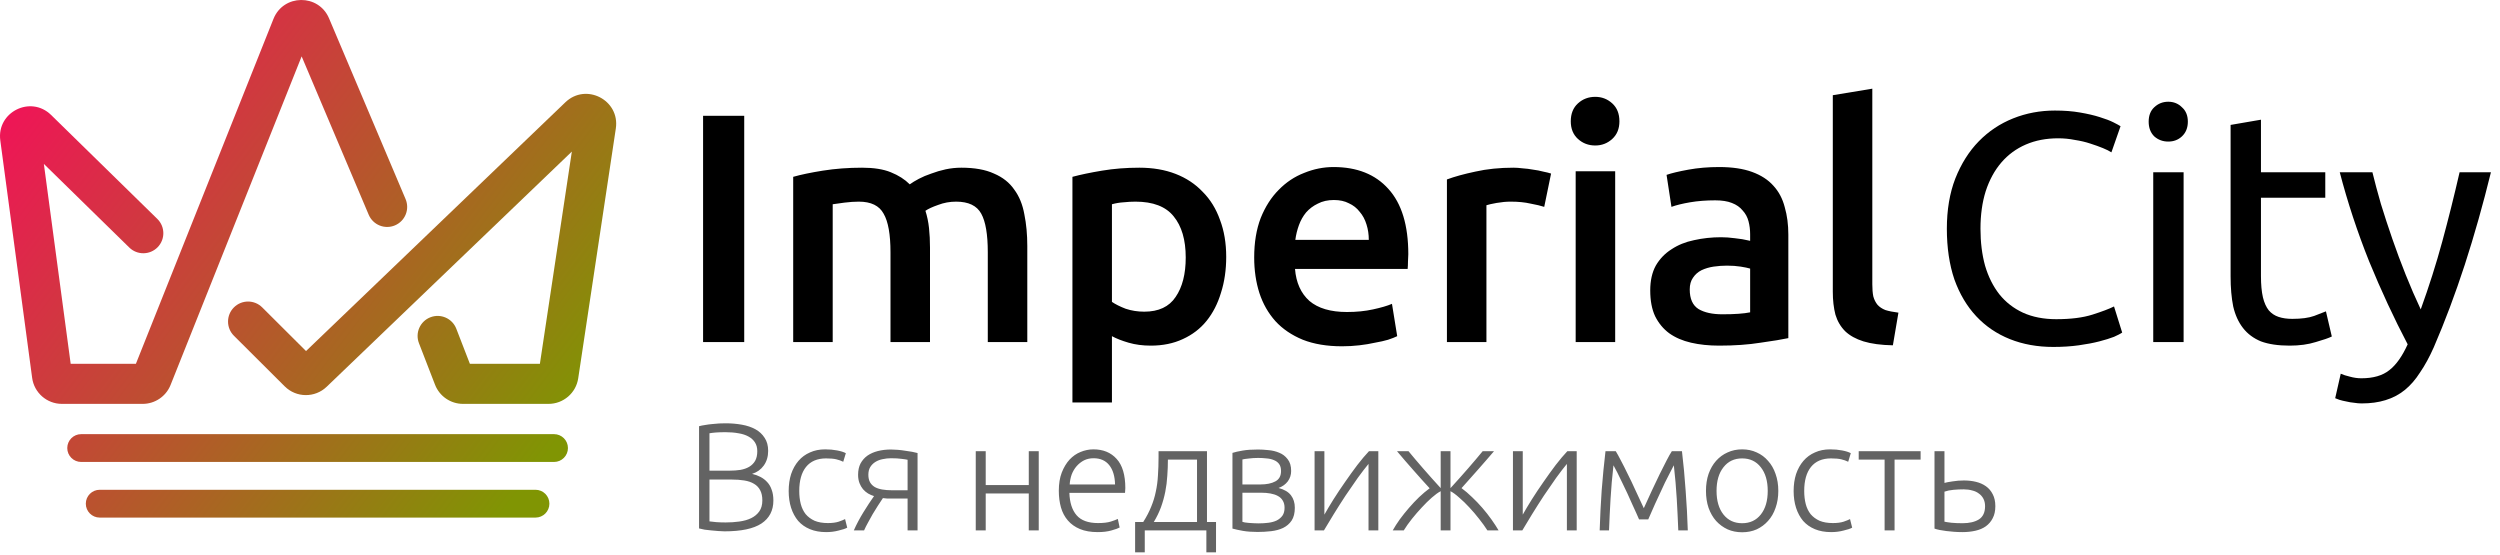
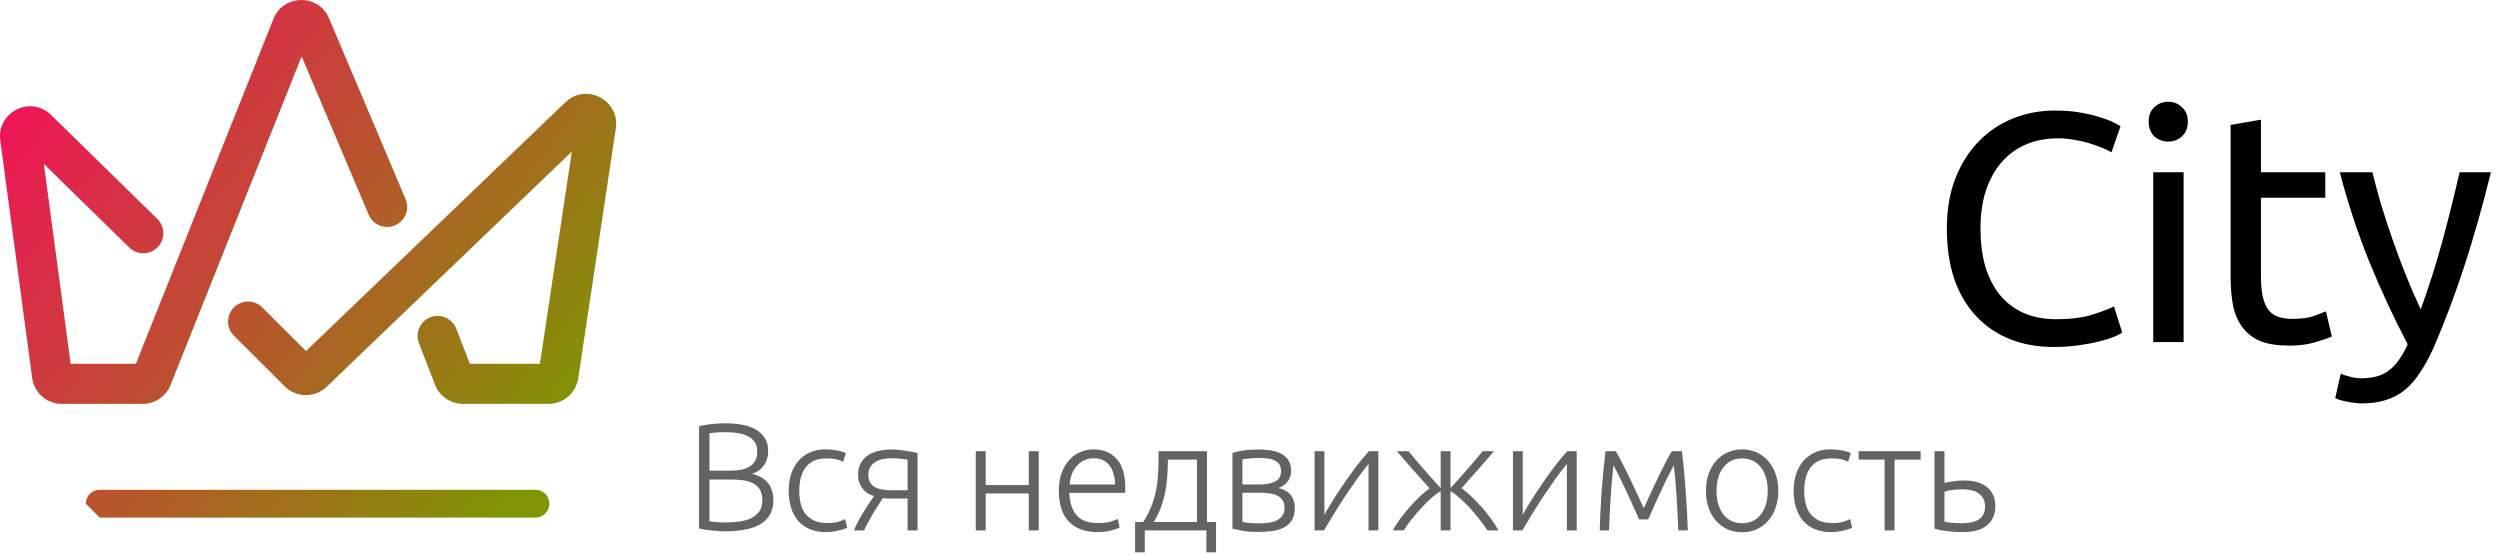
<svg xmlns="http://www.w3.org/2000/svg" width="942" height="209" viewBox="0 0 942 209" fill="none">
  <path fill-rule="evenodd" clip-rule="evenodd" d="M123.977 6.905C120.033 -2.407 106.787 -2.268 103.04 7.126L51.202 137.089H26.63L16.526 61.766L48.722 93.274C51.7 96.189 56.478 96.137 59.393 93.159C62.308 90.18 62.257 85.402 59.278 82.487L19.246 43.311C11.55 35.78 -1.322 42.234 0.11 52.906L12.111 142.367C12.864 147.987 17.66 152.182 23.329 152.182H53.759C58.391 152.182 62.556 149.359 64.273 145.056L113.658 21.242L138.928 80.914C140.553 84.751 144.981 86.545 148.819 84.92C152.657 83.295 154.45 78.866 152.825 75.028L123.977 6.905Z" fill="url(#paint0_linear_1231_1964)" />
  <path fill-rule="evenodd" clip-rule="evenodd" d="M215.471 57.111L203.431 137.09H177.056L171.935 123.862C170.43 119.975 166.06 118.044 162.173 119.548C158.287 121.053 156.356 125.423 157.86 129.31L163.914 144.949C165.602 149.309 169.795 152.182 174.47 152.182H206.679C212.28 152.182 217.038 148.086 217.872 142.548L232.044 48.408C233.652 37.726 220.81 31.076 213.015 38.554L115.311 132.278L98.799 115.825C95.847 112.883 91.069 112.892 88.127 115.844C85.185 118.796 85.194 123.574 88.146 126.516L107.271 145.573C111.629 149.915 118.657 149.982 123.096 145.723L215.471 57.111Z" fill="url(#paint1_linear_1231_1964)" />
-   <path fill-rule="evenodd" clip-rule="evenodd" d="M25.346 168.825C25.346 165.93 27.693 163.584 30.587 163.584H208.762C211.656 163.584 214.002 165.93 214.002 168.825C214.002 171.719 211.656 174.065 208.762 174.065H30.587C27.693 174.065 25.346 171.719 25.346 168.825Z" fill="url(#paint2_linear_1231_1964)" />
-   <path fill-rule="evenodd" clip-rule="evenodd" d="M32.334 189.786C32.334 186.892 34.68 184.546 37.574 184.546H201.775C204.669 184.546 207.015 186.892 207.015 189.786C207.015 192.681 204.669 195.027 201.775 195.027H37.574C34.68 195.027 32.334 192.681 32.334 189.786Z" fill="url(#paint3_linear_1231_1964)" />
+   <path fill-rule="evenodd" clip-rule="evenodd" d="M32.334 189.786C32.334 186.892 34.68 184.546 37.574 184.546H201.775C204.669 184.546 207.015 186.892 207.015 189.786C207.015 192.681 204.669 195.027 201.775 195.027H37.574Z" fill="url(#paint3_linear_1231_1964)" />
  <path d="M272.987 200.209C272.332 200.209 271.562 200.171 270.677 200.094C269.83 200.056 268.944 199.979 268.021 199.863C267.135 199.786 266.288 199.69 265.48 199.574C264.671 199.42 263.979 199.266 263.401 199.112V160.597C264.094 160.405 264.864 160.251 265.711 160.135C266.558 159.981 267.424 159.866 268.309 159.789C269.233 159.674 270.119 159.597 270.965 159.558C271.851 159.52 272.659 159.5 273.391 159.5C275.546 159.5 277.587 159.673 279.512 160.02C281.475 160.366 283.188 160.944 284.651 161.752C286.114 162.561 287.268 163.639 288.115 164.986C289.001 166.295 289.443 167.931 289.443 169.894C289.443 172.05 288.885 173.898 287.769 175.438C286.691 176.939 285.228 177.978 283.38 178.556C284.535 178.825 285.594 179.21 286.556 179.711C287.519 180.211 288.366 180.865 289.097 181.674C289.828 182.444 290.387 183.406 290.772 184.561C291.195 185.677 291.407 187.025 291.407 188.603C291.407 192.376 289.905 195.263 286.903 197.265C283.9 199.228 279.261 200.209 272.987 200.209ZM267.328 180.692V196.456C267.905 196.533 268.771 196.629 269.926 196.745C271.081 196.822 272.255 196.86 273.448 196.86C275.219 196.86 276.932 196.745 278.588 196.514C280.281 196.283 281.764 195.859 283.034 195.244C284.304 194.628 285.324 193.781 286.094 192.703C286.864 191.625 287.249 190.239 287.249 188.545C287.249 187.005 286.98 185.735 286.441 184.734C285.902 183.695 285.132 182.886 284.131 182.309C283.13 181.693 281.898 181.27 280.435 181.039C279.011 180.808 277.414 180.692 275.643 180.692H267.328ZM267.328 177.343H274.95C276.374 177.343 277.721 177.247 278.992 177.054C280.262 176.823 281.359 176.438 282.283 175.899C283.246 175.322 283.996 174.571 284.535 173.647C285.074 172.685 285.344 171.472 285.344 170.01C285.344 168.701 285.055 167.604 284.477 166.718C283.9 165.794 283.072 165.044 281.995 164.466C280.955 163.889 279.704 163.485 278.241 163.254C276.778 162.984 275.162 162.849 273.391 162.849C271.966 162.849 270.754 162.888 269.753 162.965C268.79 163.042 267.982 163.138 267.328 163.254V177.343ZM311.321 200.498C309.012 200.498 306.971 200.133 305.201 199.401C303.43 198.67 301.948 197.63 300.754 196.283C299.6 194.897 298.714 193.261 298.098 191.375C297.482 189.45 297.174 187.333 297.174 185.023C297.174 182.675 297.482 180.538 298.098 178.613C298.753 176.689 299.677 175.033 300.87 173.647C302.063 172.262 303.507 171.203 305.201 170.472C306.894 169.702 308.8 169.317 310.917 169.317C312.534 169.317 314.035 169.451 315.421 169.721C316.846 169.99 317.943 170.337 318.713 170.76L317.731 173.994C316.961 173.609 316.095 173.301 315.133 173.07C314.17 172.839 312.881 172.724 311.264 172.724C307.953 172.724 305.432 173.801 303.699 175.957C302.006 178.074 301.159 181.096 301.159 185.023C301.159 186.794 301.351 188.43 301.736 189.931C302.121 191.394 302.737 192.664 303.584 193.742C304.469 194.782 305.586 195.609 306.933 196.225C308.319 196.803 309.993 197.091 311.957 197.091C313.573 197.091 314.921 196.918 315.999 196.572C317.115 196.187 317.924 195.859 318.424 195.59L319.232 198.824C318.539 199.209 317.442 199.574 315.941 199.921C314.478 200.306 312.938 200.498 311.321 200.498ZM332.684 187.679C332.107 188.565 331.472 189.527 330.779 190.566C330.124 191.606 329.47 192.664 328.816 193.742C328.2 194.82 327.603 195.898 327.025 196.976C326.448 198.015 325.967 198.978 325.582 199.863H321.713C322.714 197.592 323.927 195.301 325.351 192.992C326.775 190.682 328.103 188.661 329.335 186.928C328.565 186.697 327.815 186.37 327.083 185.947C326.39 185.523 325.755 184.984 325.178 184.33C324.639 183.676 324.196 182.906 323.85 182.02C323.503 181.096 323.33 180.057 323.33 178.902C323.33 177.247 323.638 175.822 324.254 174.629C324.908 173.436 325.774 172.454 326.852 171.684C327.969 170.914 329.277 170.337 330.779 169.952C332.319 169.567 333.955 169.374 335.687 169.374C336.457 169.374 337.304 169.413 338.228 169.49C339.19 169.567 340.133 169.682 341.057 169.836C342.02 169.952 342.905 170.087 343.713 170.241C344.522 170.395 345.195 170.549 345.734 170.703V199.863H341.981V187.852H336.611C335.764 187.852 334.994 187.852 334.301 187.852C333.647 187.814 333.108 187.756 332.684 187.679ZM341.981 173.243C341.519 173.128 340.768 173.012 339.729 172.897C338.69 172.743 337.362 172.666 335.745 172.666C334.667 172.666 333.608 172.781 332.569 173.012C331.568 173.205 330.663 173.551 329.855 174.052C329.047 174.552 328.392 175.207 327.892 176.015C327.43 176.785 327.199 177.747 327.199 178.902C327.199 180.018 327.41 180.962 327.834 181.732C328.257 182.463 328.854 183.06 329.624 183.522C330.394 183.945 331.318 184.253 332.396 184.445C333.512 184.638 334.744 184.734 336.091 184.734H341.981V173.243ZM391.396 199.863H387.643V185.947H371.417V199.863H367.663V170.01H371.417V182.771H387.643V170.01H391.396V199.863ZM398.961 184.907C398.961 182.29 399.327 180.018 400.058 178.094C400.828 176.13 401.81 174.494 403.003 173.186C404.235 171.877 405.621 170.914 407.161 170.298C408.739 169.644 410.356 169.317 412.011 169.317C415.668 169.317 418.574 170.51 420.73 172.897C422.925 175.284 424.022 178.96 424.022 183.926C424.022 184.234 424.002 184.542 423.964 184.85C423.964 185.158 423.945 185.446 423.906 185.716H402.945C403.061 189.373 403.965 192.183 405.659 194.146C407.353 196.11 410.048 197.091 413.743 197.091C415.784 197.091 417.4 196.899 418.594 196.514C419.787 196.129 420.653 195.802 421.192 195.532L421.885 198.766C421.346 199.074 420.326 199.44 418.825 199.863C417.362 200.286 415.63 200.498 413.628 200.498C411.01 200.498 408.777 200.113 406.93 199.343C405.082 198.573 403.561 197.496 402.368 196.11C401.174 194.724 400.308 193.088 399.769 191.201C399.23 189.277 398.961 187.179 398.961 184.907ZM420.153 182.54C420.076 179.422 419.344 176.997 417.959 175.264C416.573 173.532 414.609 172.666 412.069 172.666C410.721 172.666 409.509 172.935 408.431 173.474C407.391 174.013 406.468 174.745 405.659 175.668C404.889 176.554 404.273 177.593 403.811 178.787C403.388 179.98 403.138 181.231 403.061 182.54H420.153ZM454.79 196.687H458.197V208.12H454.559V199.863H431.346V208.12H427.709V196.687H430.769C432.039 194.685 433.04 192.761 433.772 190.913C434.542 189.065 435.119 187.179 435.504 185.254C435.927 183.329 436.197 181.308 436.312 179.191C436.466 177.035 436.543 174.687 436.543 172.146V170.01H454.79V196.687ZM440.066 173.186C440.066 175.264 439.989 177.305 439.835 179.306C439.719 181.308 439.469 183.291 439.084 185.254C438.699 187.217 438.16 189.161 437.467 191.086C436.774 192.972 435.87 194.839 434.753 196.687H451.037V173.186H440.066ZM474.032 169.374C475.187 169.374 476.476 169.451 477.9 169.605C479.363 169.721 480.73 170.048 482 170.587C483.271 171.087 484.329 171.896 485.176 173.012C486.062 174.09 486.504 175.572 486.504 177.459C486.504 178.921 486.081 180.23 485.234 181.385C484.387 182.501 483.232 183.329 481.769 183.868C483.925 184.445 485.484 185.369 486.446 186.64C487.409 187.91 487.89 189.469 487.89 191.317C487.89 193.319 487.486 194.936 486.677 196.167C485.869 197.361 484.791 198.285 483.444 198.939C482.135 199.555 480.634 199.959 478.94 200.152C477.285 200.344 475.591 200.44 473.858 200.44C471.78 200.44 469.951 200.306 468.373 200.036C466.833 199.767 465.505 199.478 464.388 199.17V170.645C465.351 170.337 466.621 170.048 468.2 169.779C469.778 169.509 471.722 169.374 474.032 169.374ZM468.142 182.54H474.956C477.265 182.54 479.132 182.155 480.557 181.385C481.981 180.615 482.693 179.326 482.693 177.516C482.693 176.361 482.443 175.457 481.942 174.802C481.442 174.148 480.788 173.667 479.979 173.359C479.171 173.012 478.247 172.801 477.208 172.724C476.168 172.608 475.129 172.55 474.089 172.55C472.819 172.55 471.606 172.627 470.452 172.781C469.297 172.897 468.527 173.012 468.142 173.128V182.54ZM468.142 185.658V196.629C468.334 196.706 468.642 196.783 469.066 196.86C469.528 196.899 470.028 196.957 470.567 197.034C471.144 197.072 471.741 197.111 472.357 197.149C473.011 197.188 473.627 197.207 474.205 197.207C475.514 197.207 476.765 197.13 477.958 196.976C479.152 196.822 480.191 196.533 481.076 196.11C481.962 195.648 482.674 195.051 483.213 194.32C483.752 193.55 484.021 192.549 484.021 191.317C484.021 190.239 483.79 189.334 483.328 188.603C482.905 187.872 482.289 187.294 481.481 186.871C480.711 186.447 479.787 186.139 478.709 185.947C477.669 185.754 476.534 185.658 475.302 185.658H468.142ZM515.659 174.802C514.504 176.188 513.157 177.94 511.617 180.057C510.116 182.174 508.576 184.407 506.997 186.755C505.458 189.103 503.975 191.432 502.551 193.742C501.127 196.052 499.895 198.092 498.856 199.863H495.333V170.01H499.029V193.915C499.953 192.26 501.088 190.355 502.436 188.199C503.821 186.005 505.284 183.81 506.824 181.616C508.364 179.383 509.904 177.247 511.444 175.207C513.022 173.166 514.485 171.434 515.832 170.01H519.354V199.863H515.659V174.802ZM562.945 170.01C562.098 171.01 561.135 172.127 560.057 173.359C559.018 174.591 557.94 175.822 556.824 177.054C555.746 178.286 554.668 179.499 553.59 180.692C552.551 181.886 551.588 182.963 550.703 183.926C552.012 184.888 553.34 186.024 554.687 187.333C556.035 188.603 557.324 189.95 558.556 191.375C559.788 192.799 560.924 194.243 561.963 195.705C563.002 197.168 563.907 198.554 564.677 199.863H560.462C559.576 198.477 558.537 197.034 557.343 195.532C556.15 193.992 554.918 192.549 553.648 191.201C552.378 189.816 551.107 188.584 549.837 187.506C548.605 186.39 547.508 185.581 546.545 185.081V199.863H542.85V185.081C541.887 185.581 540.771 186.39 539.501 187.506C538.269 188.584 537.018 189.816 535.747 191.201C534.477 192.549 533.226 193.992 531.994 195.532C530.801 197.034 529.781 198.477 528.934 199.863H524.776C525.507 198.554 526.393 197.168 527.432 195.705C528.51 194.243 529.665 192.799 530.897 191.375C532.129 189.95 533.399 188.603 534.708 187.333C536.055 186.062 537.383 184.946 538.692 183.984C537.807 183.021 536.825 181.943 535.747 180.75C534.708 179.557 533.63 178.344 532.514 177.112C531.436 175.842 530.358 174.61 529.28 173.416C528.202 172.185 527.24 171.049 526.393 170.01H530.724C532.302 171.934 534.111 174.071 536.152 176.419C538.192 178.767 540.425 181.27 542.85 183.926V170.01H546.545V183.926C548.971 181.27 551.203 178.767 553.244 176.419C555.284 174.071 557.093 171.934 558.672 170.01H562.945ZM590.405 174.802C589.25 176.188 587.903 177.94 586.363 180.057C584.862 182.174 583.322 184.407 581.744 186.755C580.204 189.103 578.722 191.432 577.297 193.742C575.873 196.052 574.641 198.092 573.602 199.863H570.08V170.01H573.775V193.915C574.699 192.26 575.835 190.355 577.182 188.199C578.568 186.005 580.031 183.81 581.57 181.616C583.11 179.383 584.65 177.247 586.19 175.207C587.768 173.166 589.231 171.434 590.578 170.01H594.101V199.863H590.405V174.802ZM617.596 195.705C617.365 195.128 617.019 194.339 616.557 193.338C616.095 192.299 615.575 191.163 614.998 189.931C614.459 188.661 613.862 187.333 613.208 185.947C612.553 184.522 611.899 183.156 611.244 181.847C610.628 180.538 610.032 179.306 609.454 178.151C608.877 176.997 608.376 176.053 607.953 175.322C607.453 179.749 607.087 183.964 606.856 187.968C606.625 191.933 606.432 195.898 606.278 199.863H602.756C602.91 194.897 603.16 189.893 603.507 184.85C603.892 179.807 604.373 174.86 604.95 170.01H608.819C609.32 170.818 609.955 171.973 610.725 173.474C611.533 174.976 612.399 176.689 613.323 178.613C614.286 180.5 615.267 182.559 616.268 184.792C617.307 186.986 618.347 189.219 619.386 191.49C620.426 189.219 621.446 186.986 622.447 184.792C623.486 182.559 624.468 180.5 625.392 178.613C626.354 176.689 627.22 174.976 627.99 173.474C628.76 171.973 629.414 170.818 629.953 170.01H633.764C634.342 174.86 634.804 179.807 635.15 184.85C635.535 189.893 635.805 194.897 635.959 199.863H632.379C632.225 195.898 632.032 191.933 631.801 187.968C631.57 183.964 631.204 179.749 630.704 175.322C630.281 176.092 629.78 177.054 629.203 178.209C628.625 179.326 628.009 180.538 627.355 181.847C626.739 183.156 626.104 184.522 625.449 185.947C624.795 187.333 624.179 188.661 623.601 189.931C623.063 191.163 622.562 192.299 622.1 193.338C621.638 194.339 621.292 195.128 621.061 195.705H617.596ZM670.065 184.965C670.065 187.313 669.719 189.45 669.026 191.375C668.371 193.3 667.428 194.936 666.196 196.283C665.003 197.63 663.579 198.689 661.923 199.459C660.268 200.19 658.44 200.556 656.438 200.556C654.436 200.556 652.607 200.19 650.952 199.459C649.297 198.689 647.853 197.63 646.621 196.283C645.428 194.936 644.485 193.3 643.792 191.375C643.137 189.45 642.81 187.313 642.81 184.965C642.81 182.617 643.137 180.48 643.792 178.556C644.485 176.631 645.428 174.995 646.621 173.647C647.853 172.262 649.297 171.203 650.952 170.472C652.607 169.702 654.436 169.317 656.438 169.317C658.44 169.317 660.268 169.702 661.923 170.472C663.579 171.203 665.003 172.262 666.196 173.647C667.428 174.995 668.371 176.631 669.026 178.556C669.719 180.48 670.065 182.617 670.065 184.965ZM666.081 184.965C666.081 181.231 665.215 178.267 663.482 176.073C661.75 173.84 659.402 172.724 656.438 172.724C653.474 172.724 651.125 173.84 649.393 176.073C647.661 178.267 646.795 181.231 646.795 184.965C646.795 188.699 647.661 191.663 649.393 193.858C651.125 196.052 653.474 197.149 656.438 197.149C659.402 197.149 661.75 196.052 663.482 193.858C665.215 191.663 666.081 188.699 666.081 184.965ZM689.989 200.498C687.679 200.498 685.639 200.133 683.868 199.401C682.097 198.67 680.615 197.63 679.421 196.283C678.267 194.897 677.381 193.261 676.765 191.375C676.149 189.45 675.841 187.333 675.841 185.023C675.841 182.675 676.149 180.538 676.765 178.613C677.42 176.689 678.344 175.033 679.537 173.647C680.73 172.262 682.174 171.203 683.868 170.472C685.562 169.702 687.467 169.317 689.584 169.317C691.201 169.317 692.703 169.451 694.088 169.721C695.513 169.99 696.61 170.337 697.38 170.76L696.398 173.994C695.628 173.609 694.762 173.301 693.8 173.07C692.837 172.839 691.548 172.724 689.931 172.724C686.62 172.724 684.099 173.801 682.366 175.957C680.673 178.074 679.826 181.096 679.826 185.023C679.826 186.794 680.018 188.43 680.403 189.931C680.788 191.394 681.404 192.664 682.251 193.742C683.136 194.782 684.253 195.609 685.6 196.225C686.986 196.803 688.66 197.091 690.624 197.091C692.241 197.091 693.588 196.918 694.666 196.572C695.782 196.187 696.591 195.859 697.091 195.59L697.899 198.824C697.207 199.209 696.109 199.574 694.608 199.921C693.145 200.306 691.605 200.498 689.989 200.498ZM723.688 170.01V173.186H713.872V199.863H710.119V173.186H700.36V170.01H723.688ZM728.919 170.01H732.673V181.963C733.366 181.77 734.386 181.578 735.733 181.385C737.119 181.154 738.543 181.039 740.006 181.039C741.623 181.039 743.144 181.212 744.568 181.558C745.992 181.905 747.243 182.463 748.321 183.233C749.399 184.003 750.246 185.004 750.862 186.236C751.516 187.467 751.844 188.969 751.844 190.74C751.844 192.51 751.516 194.012 750.862 195.244C750.246 196.475 749.38 197.496 748.264 198.304C747.186 199.074 745.877 199.632 744.337 199.979C742.836 200.325 741.219 200.498 739.487 200.498C738.447 200.498 737.389 200.46 736.311 200.383C735.271 200.306 734.29 200.209 733.366 200.094C732.442 199.979 731.595 199.844 730.825 199.69C730.055 199.536 729.42 199.363 728.919 199.17V170.01ZM739.487 197.149C742.066 197.149 744.125 196.668 745.665 195.705C747.205 194.705 747.975 193.049 747.975 190.74C747.975 189.662 747.763 188.719 747.34 187.91C746.916 187.102 746.339 186.447 745.607 185.947C744.914 185.408 744.068 185.023 743.067 184.792C742.104 184.522 741.046 184.388 739.891 184.388C738.62 184.388 737.35 184.445 736.08 184.561C734.809 184.676 733.674 184.907 732.673 185.254V196.572C733.173 196.687 734.059 196.822 735.329 196.976C736.599 197.091 737.985 197.149 739.487 197.149Z" fill="#636363" />
-   <path d="M264.922 43.625H280.423V128.881H264.922V43.625ZM335.538 95.049C335.538 88.324 334.676 83.485 332.954 80.532C331.314 77.498 328.197 75.98 323.604 75.98C321.964 75.98 320.159 76.103 318.191 76.349C316.223 76.596 314.746 76.8 313.762 76.965V128.881H298.876V66.63C301.747 65.81 305.478 65.031 310.071 64.293C314.746 63.555 319.667 63.186 324.834 63.186C329.263 63.186 332.872 63.76 335.661 64.908C338.531 66.056 340.91 67.574 342.796 69.46C343.698 68.804 344.847 68.107 346.241 67.369C347.635 66.63 349.194 65.974 350.916 65.4C352.638 64.744 354.443 64.211 356.329 63.801C358.297 63.391 360.266 63.186 362.234 63.186C367.237 63.186 371.338 63.924 374.537 65.4C377.817 66.794 380.36 68.804 382.164 71.428C384.051 73.971 385.322 77.088 385.978 80.778C386.716 84.387 387.085 88.365 387.085 92.712V128.881H372.199V95.049C372.199 88.324 371.379 83.485 369.739 80.532C368.098 77.498 364.941 75.98 360.266 75.98C357.887 75.98 355.632 76.39 353.499 77.211C351.367 77.949 349.768 78.687 348.701 79.425C349.358 81.475 349.809 83.649 350.055 85.945C350.301 88.242 350.424 90.702 350.424 93.327V128.881H335.538V95.049ZM446.782 97.018C446.782 90.374 445.264 85.207 442.23 81.516C439.277 77.826 434.479 75.98 427.836 75.98C426.441 75.98 424.965 76.062 423.407 76.226C421.93 76.308 420.454 76.555 418.978 76.965V113.749C420.29 114.651 422.012 115.513 424.145 116.333C426.359 117.071 428.697 117.44 431.157 117.44C436.57 117.44 440.507 115.595 442.968 111.904C445.51 108.213 446.782 103.251 446.782 97.018ZM462.037 96.772C462.037 101.693 461.381 106.204 460.068 110.304C458.838 114.405 457.034 117.932 454.655 120.885C452.277 123.837 449.283 126.134 445.674 127.774C442.148 129.414 438.129 130.235 433.618 130.235C430.583 130.235 427.795 129.866 425.252 129.127C422.71 128.389 420.618 127.569 418.978 126.667V151.641H404.092V66.63C407.126 65.81 410.858 65.031 415.287 64.293C419.716 63.555 424.391 63.186 429.312 63.186C434.397 63.186 438.949 63.965 442.968 65.523C446.987 67.082 450.39 69.337 453.179 72.29C456.05 75.16 458.223 78.687 459.699 82.87C461.258 86.971 462.037 91.605 462.037 96.772ZM472.58 97.018C472.58 91.359 473.401 86.397 475.041 82.132C476.763 77.867 479.019 74.34 481.807 71.551C484.596 68.681 487.795 66.548 491.403 65.154C495.012 63.678 498.703 62.94 502.476 62.94C511.334 62.94 518.223 65.687 523.144 71.182C528.147 76.677 530.649 84.879 530.649 95.787C530.649 96.608 530.608 97.551 530.526 98.617C530.526 99.601 530.485 100.503 530.402 101.324H487.959C488.369 106.491 490.173 110.51 493.372 113.38C496.652 116.169 501.368 117.563 507.52 117.563C511.128 117.563 514.409 117.235 517.362 116.579C520.396 115.923 522.775 115.226 524.497 114.487L526.466 126.667C525.645 127.077 524.497 127.528 523.021 128.02C521.627 128.43 519.986 128.799 518.1 129.127C516.296 129.537 514.327 129.866 512.195 130.112C510.062 130.358 507.889 130.481 505.674 130.481C500.015 130.481 495.094 129.661 490.911 128.02C486.728 126.298 483.284 123.96 480.577 121.008C477.871 117.973 475.861 114.446 474.549 110.428C473.237 106.327 472.58 101.857 472.58 97.018ZM515.762 90.374C515.762 88.324 515.475 86.397 514.901 84.592C514.327 82.706 513.466 81.106 512.318 79.794C511.252 78.4 509.898 77.334 508.258 76.596C506.7 75.775 504.813 75.365 502.599 75.365C500.302 75.365 498.293 75.816 496.57 76.719C494.848 77.539 493.372 78.646 492.142 80.04C490.993 81.434 490.091 83.034 489.435 84.838C488.779 86.643 488.328 88.488 488.082 90.374H515.762ZM581.863 77.949C580.632 77.539 578.91 77.129 576.696 76.719C574.563 76.226 572.062 75.98 569.191 75.98C567.551 75.98 565.787 76.144 563.901 76.472C562.097 76.8 560.825 77.088 560.087 77.334V128.881H545.201V67.615C548.072 66.548 551.639 65.564 555.904 64.662C560.251 63.678 565.049 63.186 570.298 63.186C571.283 63.186 572.431 63.268 573.743 63.432C575.055 63.514 576.368 63.678 577.68 63.924C578.992 64.088 580.263 64.334 581.494 64.662C582.724 64.908 583.708 65.154 584.446 65.4L581.863 77.949ZM608.599 128.881H593.713V64.539H608.599V128.881ZM610.198 45.716C610.198 48.505 609.296 50.719 607.491 52.359C605.687 54 603.555 54.82 601.094 54.82C598.552 54.82 596.378 54 594.574 52.359C592.769 50.719 591.867 48.505 591.867 45.716C591.867 42.846 592.769 40.59 594.574 38.95C596.378 37.309 598.552 36.489 601.094 36.489C603.555 36.489 605.687 37.309 607.491 38.95C609.296 40.59 610.198 42.846 610.198 45.716ZM648.996 118.424C653.589 118.424 657.075 118.178 659.453 117.686V101.201C658.633 100.955 657.444 100.708 655.886 100.462C654.327 100.216 652.605 100.093 650.719 100.093C649.078 100.093 647.397 100.216 645.675 100.462C644.034 100.708 642.517 101.16 641.123 101.816C639.81 102.472 638.744 103.415 637.924 104.645C637.104 105.794 636.694 107.27 636.694 109.074C636.694 112.601 637.801 115.061 640.015 116.456C642.23 117.768 645.223 118.424 648.996 118.424ZM647.766 62.94C652.687 62.94 656.829 63.555 660.192 64.785C663.554 66.015 666.22 67.738 668.188 69.952C670.239 72.167 671.674 74.873 672.494 78.072C673.396 81.188 673.847 84.633 673.847 88.406V127.405C671.551 127.897 668.065 128.471 663.39 129.127C658.797 129.866 653.589 130.235 647.766 130.235C643.911 130.235 640.384 129.866 637.186 129.127C633.987 128.389 631.24 127.2 628.943 125.56C626.729 123.919 624.965 121.787 623.653 119.162C622.423 116.538 621.808 113.298 621.808 109.443C621.808 105.753 622.505 102.636 623.899 100.093C625.375 97.551 627.344 95.5 629.804 93.942C632.265 92.302 635.094 91.153 638.293 90.497C641.574 89.759 644.977 89.39 648.504 89.39C650.145 89.39 651.867 89.513 653.671 89.759C655.476 89.923 657.403 90.251 659.453 90.743V88.283C659.453 86.561 659.248 84.92 658.838 83.362C658.428 81.804 657.69 80.45 656.624 79.302C655.64 78.072 654.286 77.129 652.564 76.472C650.924 75.816 648.832 75.488 646.29 75.488C642.845 75.488 639.687 75.734 636.817 76.226C633.946 76.719 631.609 77.293 629.804 77.949L627.959 65.892C629.845 65.236 632.593 64.58 636.202 63.924C639.81 63.268 643.665 62.94 647.766 62.94ZM713.238 130.112C708.809 130.03 705.118 129.537 702.165 128.635C699.295 127.733 696.998 126.462 695.276 124.822C693.554 123.099 692.323 121.008 691.585 118.547C690.929 116.005 690.601 113.134 690.601 109.935V35.874L705.487 33.413V107.106C705.487 108.91 705.61 110.428 705.856 111.658C706.184 112.888 706.717 113.954 707.456 114.856C708.194 115.677 709.178 116.333 710.408 116.825C711.72 117.235 713.361 117.563 715.329 117.809L713.238 130.112Z" fill="black" />
  <path d="M773.68 130.727C767.693 130.727 762.239 129.743 757.318 127.774C752.397 125.806 748.173 122.935 744.646 119.162C741.119 115.39 738.372 110.756 736.403 105.26C734.517 99.683 733.574 93.327 733.574 86.192C733.574 79.056 734.64 72.741 736.772 67.246C738.987 61.668 741.939 56.993 745.63 53.221C749.321 49.448 753.627 46.577 758.548 44.609C763.469 42.64 768.718 41.656 774.295 41.656C777.822 41.656 780.98 41.902 783.768 42.394C786.639 42.886 789.099 43.461 791.15 44.117C793.282 44.773 795.004 45.429 796.317 46.085C797.629 46.741 798.531 47.233 799.023 47.561L795.579 57.404C794.84 56.911 793.774 56.378 792.38 55.804C790.986 55.23 789.386 54.656 787.582 54.082C785.86 53.508 783.932 53.057 781.8 52.728C779.749 52.318 777.658 52.113 775.525 52.113C771.015 52.113 766.955 52.892 763.346 54.451C759.737 56.009 756.662 58.265 754.119 61.217C751.576 64.17 749.608 67.779 748.214 72.043C746.901 76.226 746.245 80.942 746.245 86.192C746.245 91.276 746.819 95.91 747.968 100.093C749.198 104.276 751.002 107.885 753.381 110.92C755.759 113.872 758.712 116.169 762.239 117.809C765.847 119.449 770.03 120.27 774.787 120.27C780.282 120.27 784.834 119.695 788.443 118.547C792.052 117.399 794.758 116.374 796.563 115.472L799.638 125.314C799.064 125.724 798.039 126.257 796.563 126.913C795.087 127.487 793.241 128.061 791.027 128.635C788.812 129.209 786.229 129.702 783.276 130.112C780.323 130.522 777.125 130.727 773.68 130.727ZM822.782 128.881H811.34V64.908H822.782V128.881ZM816.999 53.344C814.949 53.344 813.186 52.688 811.709 51.375C810.315 49.981 809.618 48.136 809.618 45.839C809.618 43.543 810.315 41.738 811.709 40.426C813.186 39.032 814.949 38.334 816.999 38.334C819.05 38.334 820.772 39.032 822.167 40.426C823.643 41.738 824.381 43.543 824.381 45.839C824.381 48.136 823.643 49.981 822.167 51.375C820.772 52.688 819.05 53.344 816.999 53.344ZM851.93 64.908H876.166V74.504H851.93V104.03C851.93 107.229 852.176 109.894 852.668 112.027C853.16 114.077 853.899 115.718 854.883 116.948C855.867 118.096 857.097 118.916 858.573 119.408C860.05 119.9 861.772 120.147 863.741 120.147C867.185 120.147 869.933 119.777 871.983 119.039C874.116 118.219 875.592 117.645 876.412 117.317L878.627 126.79C877.478 127.364 875.469 128.061 872.598 128.881C869.728 129.784 866.447 130.235 862.756 130.235C858.409 130.235 854.801 129.702 851.93 128.635C849.142 127.487 846.886 125.806 845.164 123.591C843.441 121.377 842.211 118.67 841.473 115.472C840.817 112.191 840.489 108.418 840.489 104.153V47.069L851.93 45.101V64.908ZM881.991 140.815C882.893 141.225 884.041 141.594 885.435 141.922C886.912 142.332 888.347 142.537 889.741 142.537C894.252 142.537 897.779 141.512 900.321 139.462C902.864 137.493 905.16 134.253 907.211 129.743C902.044 119.9 897.205 109.484 892.694 98.494C888.265 87.422 884.574 76.226 881.622 64.908H893.924C894.826 68.599 895.893 72.577 897.123 76.841C898.435 81.106 899.87 85.494 901.429 90.005C902.987 94.516 904.668 99.027 906.473 103.538C908.277 108.049 910.163 112.396 912.132 116.579C915.249 107.967 917.955 99.437 920.252 90.99C922.548 82.542 924.722 73.848 926.772 64.908H938.582C935.63 76.965 932.349 88.57 928.74 99.724C925.132 110.797 921.236 121.172 917.053 130.85C915.413 134.541 913.69 137.698 911.886 140.323C910.163 143.029 908.236 145.244 906.104 146.966C903.971 148.688 901.552 149.96 898.845 150.78C896.221 151.6 893.227 152.01 889.864 152.01C888.962 152.01 888.019 151.928 887.035 151.764C886.05 151.682 885.066 151.518 884.082 151.272C883.18 151.108 882.319 150.903 881.499 150.657C880.76 150.411 880.227 150.206 879.899 150.042L881.991 140.815Z" fill="black" />
  <defs>
    <linearGradient id="paint0_linear_1231_1964" x1="-15.868" y1="27.397" x2="194.131" y2="187.397" gradientUnits="userSpaceOnUse">
      <stop stop-color="#FA085F" />
      <stop offset="1" stop-color="#809503" />
    </linearGradient>
    <linearGradient id="paint1_linear_1231_1964" x1="-15.868" y1="27.397" x2="194.131" y2="187.397" gradientUnits="userSpaceOnUse">
      <stop stop-color="#FA085F" />
      <stop offset="1" stop-color="#809503" />
    </linearGradient>
    <linearGradient id="paint2_linear_1231_1964" x1="-15.868" y1="27.397" x2="194.131" y2="187.397" gradientUnits="userSpaceOnUse">
      <stop stop-color="#FA085F" />
      <stop offset="1" stop-color="#809503" />
    </linearGradient>
    <linearGradient id="paint3_linear_1231_1964" x1="-15.868" y1="27.397" x2="194.131" y2="187.397" gradientUnits="userSpaceOnUse">
      <stop stop-color="#FA085F" />
      <stop offset="1" stop-color="#809503" />
    </linearGradient>
  </defs>
</svg>